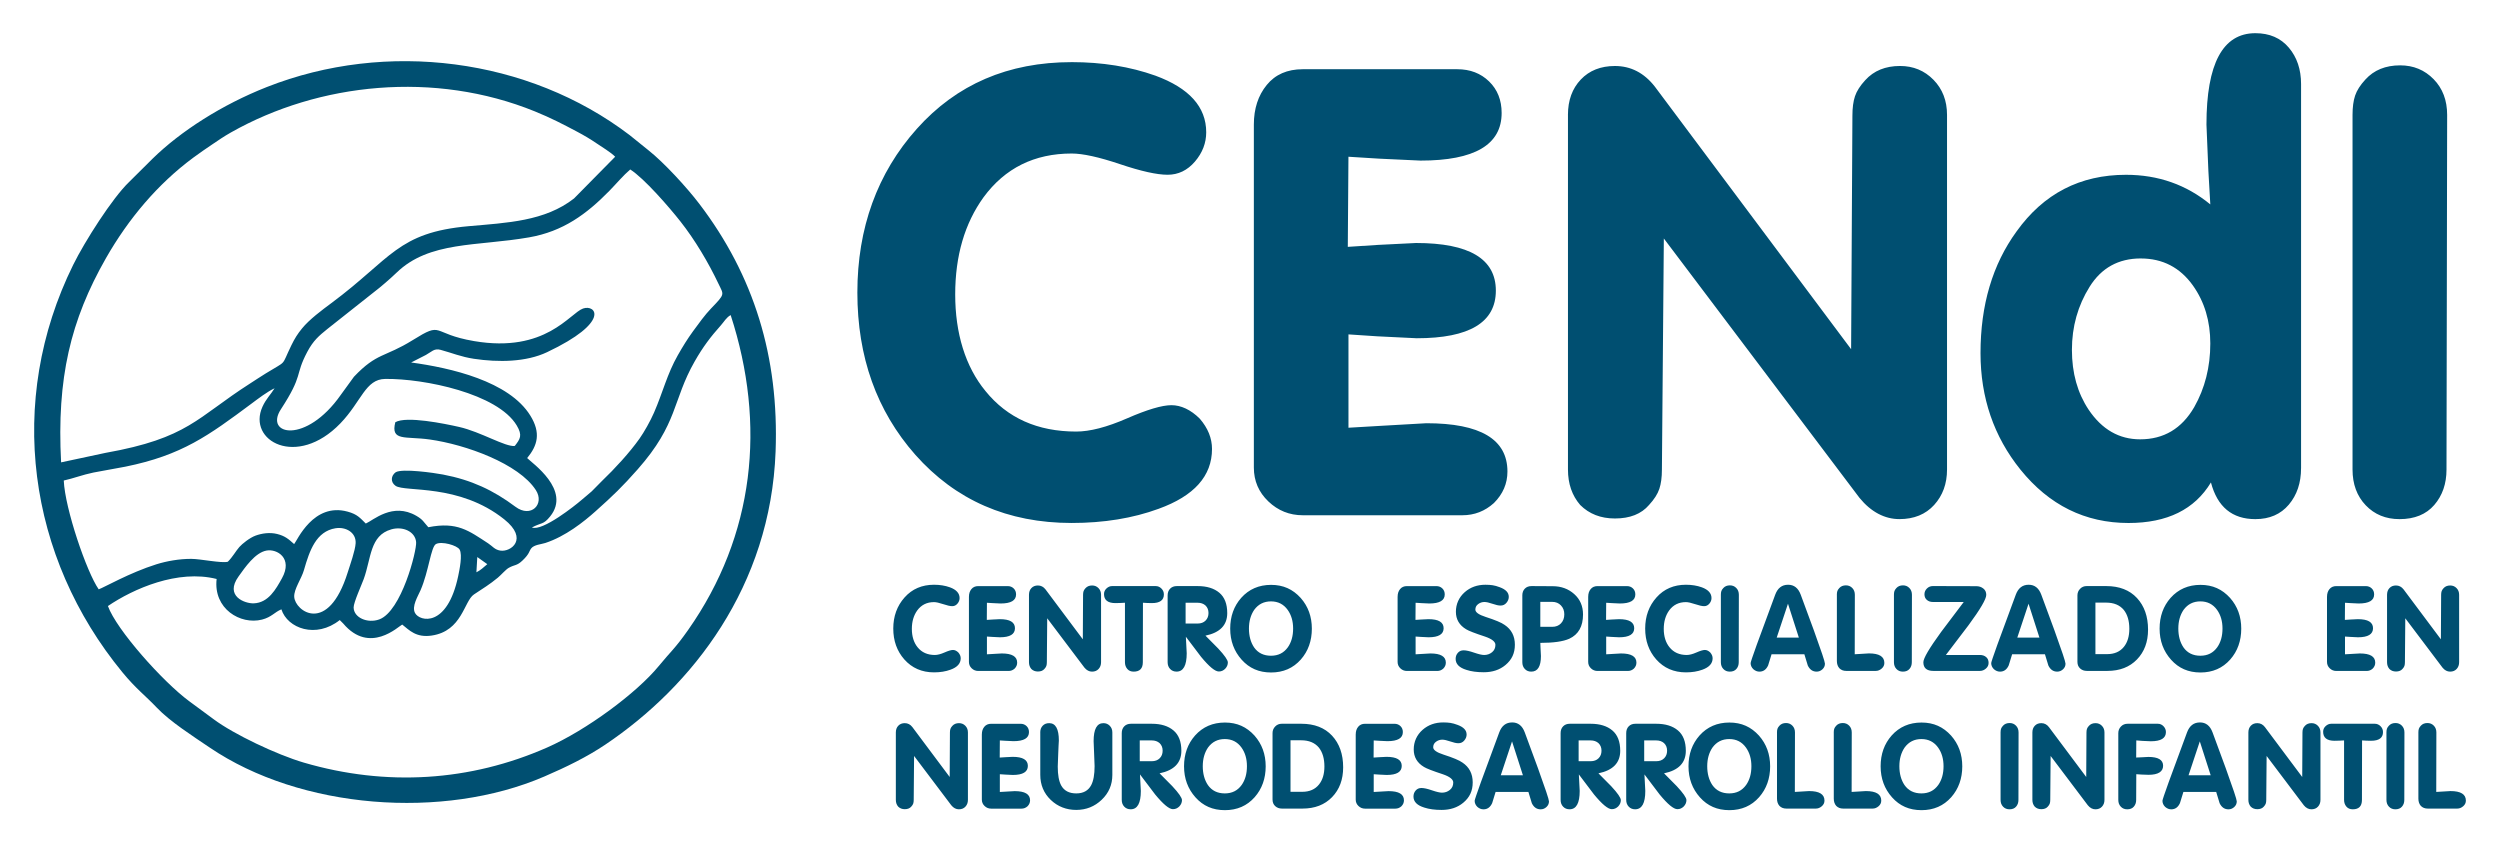
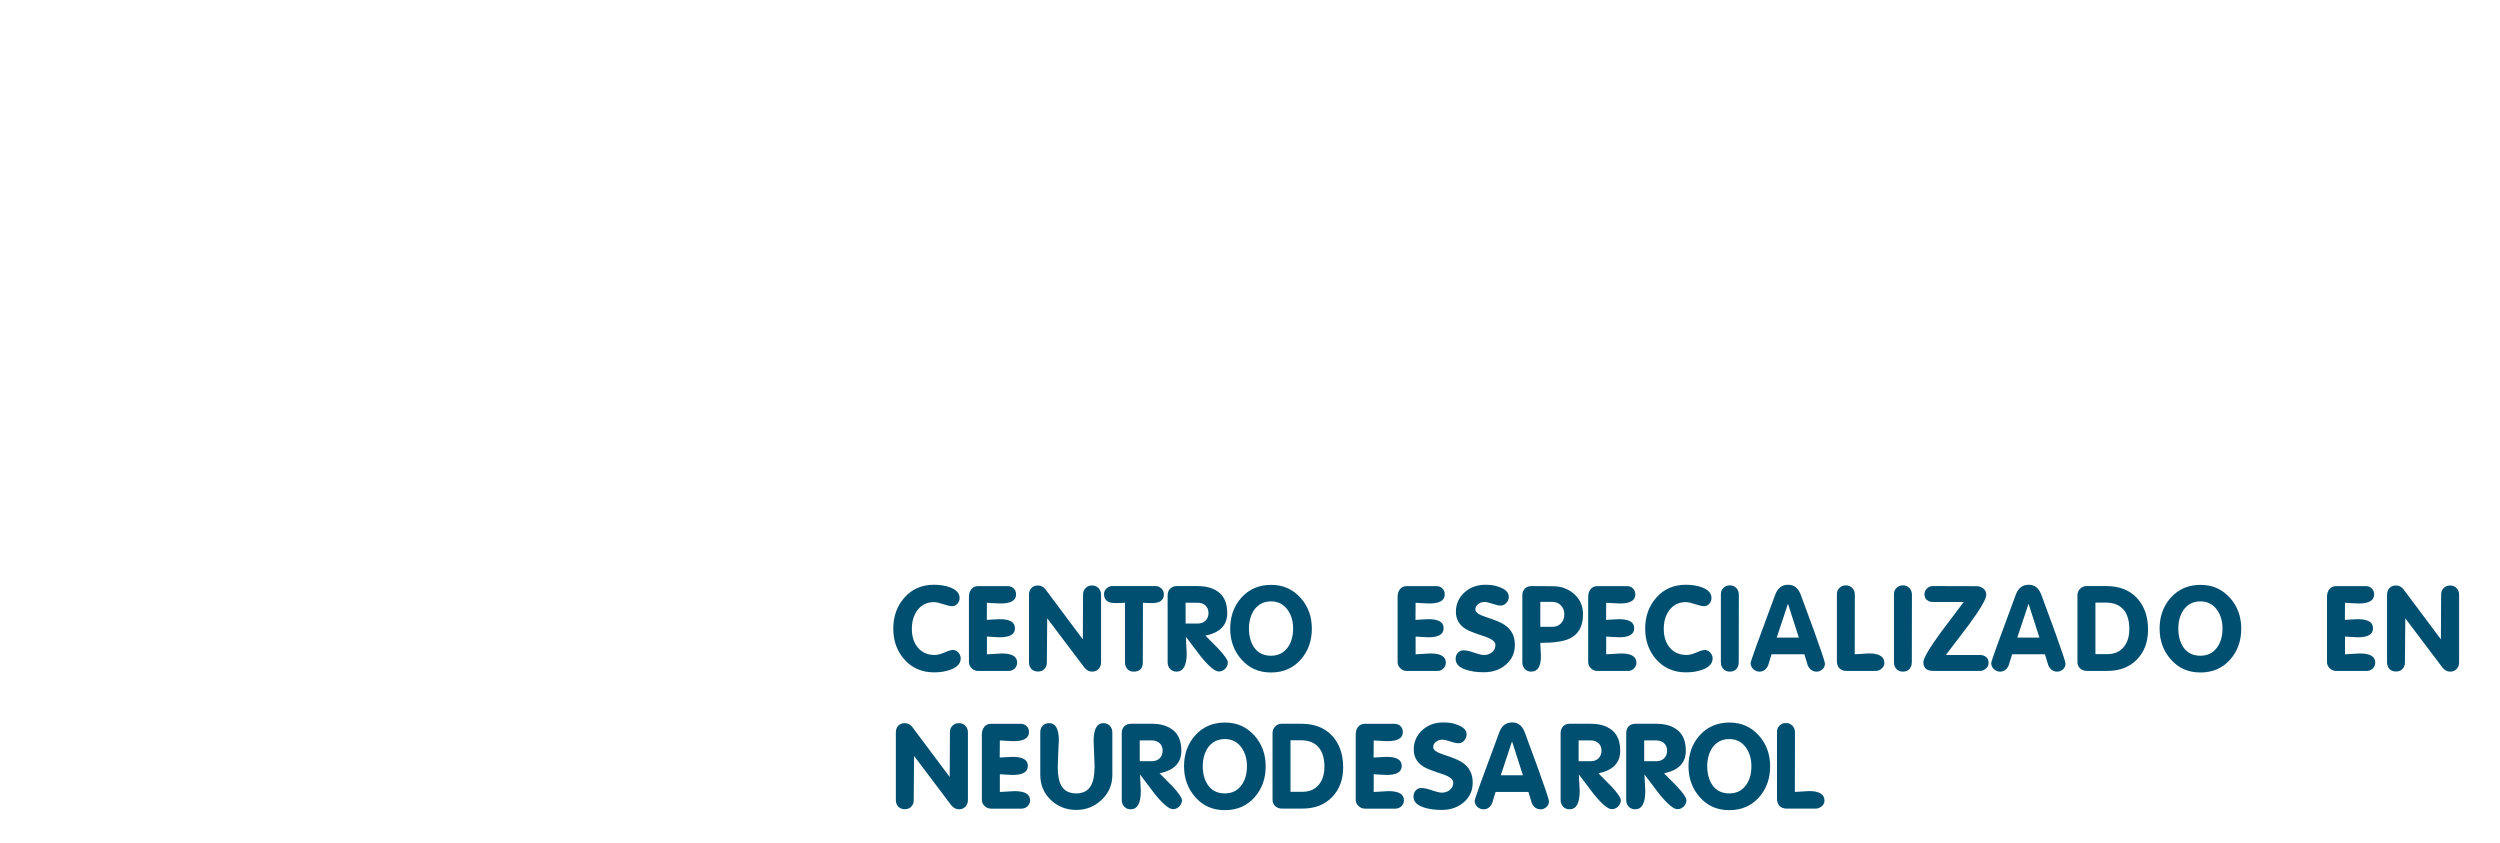
<svg xmlns="http://www.w3.org/2000/svg" id="Layer_1" version="1.1" viewBox="0 0 1233.7 416.17">
  <defs>
    <style>
      .st0, .st1 {
        fill: #004f71;
      }

      .st1 {
        fill-rule: evenodd;
      }
    </style>
  </defs>
-   <path class="st1" d="M382.74,222.8c1.73-46.61-10.65-86.79-37.64-122.21-6.21-8.16-17.53-20.46-25.13-26.46l-9.28-7.48c-50.07-38.1-120.05-46.95-179.05-23.69-22.13,8.72-42.5,21.81-56.29,35.29l-11.66,11.58c-8.25,7.89-21.92,29.39-27.57,40.86C2.89,198.05,13.68,274.96,60.47,331.84c6.6,8.03,11.35,11.5,16.87,17.33,6.55,6.92,18.06,14.25,26.09,19.7,44.88,30.49,115.27,35.84,165.17,14.33,10.87-4.68,20.99-9.63,30.02-15.69,43.09-28.93,81.65-78.21,84.12-144.71M30.15,228.16c-2.19-41.52,4.66-70.11,22.12-100.73,11.11-19.48,25.61-36.69,43.14-49.65,3.17-2.35,6.16-4.38,9.06-6.34,3.23-2.18,5.91-4.05,9.46-6.06,43.62-24.68,100.62-30.47,149.98-10.42,7.97,3.24,13.85,6.3,20.86,10.02,3.44,1.82,6.6,3.69,9.69,5.8,2.3,1.57,7.18,4.52,9.11,6.57l-20.3,20.59c-14.41,11.27-33.05,12-51.92,13.67-35.23,3.12-38.17,15.94-67.78,37.93-4.63,3.44-10.91,8.09-14.53,12.55-2.2,2.71-3.56,4.83-5.26,8.32-5.29,10.86-1.72,7.12-12.57,13.83-2.88,1.78-5.04,3.24-7.83,5.03-26.38,16.87-30.39,26.93-71.38,34.23l-21.85,4.67ZM210.19,175.15c2.81-1.54,4.05-3.37,7.23-2.51,5.63,1.53,10.12,3.46,16.41,4.41,12.18,1.84,25.81,1.63,36.1-3.24,31.64-14.99,24.07-23.72,17.82-21.57-6.5,2.23-18.41,22.13-53.8,16.08-21.65-3.7-14.9-10.05-30.28-.48-13.89,8.63-17.6,6.06-29,18.08l-6.51,8.96c-17.21,24.52-37.82,19.81-29.56,7.12,11.32-17.39,6.72-16.45,13.02-28.33,3-5.65,5.84-8.01,9.92-11.31l23.01-18.21c3.16-2.37,8.26-6.8,11.1-9.55,16.22-15.73,39.72-12.97,65.47-17.47,16.74-2.93,28.31-11.43,39.61-22.97,3.23-3.3,6.96-7.72,10.28-10.53,6.88,4.36,19.16,18.53,24.79,25.68,7.17,9.11,13.76,20.2,18.79,30.79,2.61,5.5,3.38,4.79-3.77,12.21-2.85,2.95-6.07,7.38-8.82,11.16-2.82,3.88-5.04,7.5-7.52,11.85-5.29,9.29-7.35,18.25-11.73,28.3-1.82,4.18-4.87,9.59-7.16,12.83-4.92,6.95-12.28,14.93-18.48,20.85l-5.12,5.18c-1.75,1.55-3.18,2.67-5.24,4.44-2.74,2.36-19,15.43-24.27,13.39,4.88-2.59,5.58-1.22,9.02-5.48,10.52-13.02-9.09-26.4-11.35-28.78,5.17-6.28,6.83-12.41,1.59-20.91-10.52-17.08-39.44-23.62-58.85-26.26l7.29-3.72ZM135.5,191.61c-1.76,2.89-4.23,5.25-5.97,9.09-7.65,16.87,16.96,30.52,38.45,8.21,10.47-10.87,12.29-21.81,22.14-21.92,19.2-.23,55.45,7.22,64.87,22.95,2.98,4.97,1.67,6.71-.96,10.13-4.69.53-16.77-6.96-27.44-9.38-7.2-1.63-26.07-5.51-31.51-2.33-2.43,9.54,4.9,6.82,16.98,8.52,17.82,2.51,43.98,11.95,52.38,24.99,4.45,6.91-2.4,13.96-10.1,8.19-10.88-8.14-21.66-13.21-35.74-15.89-4.44-.85-20.02-3.07-23.32-1.14-2.38,1.7-2.68,4.91-.07,6.71,4.66,3.23,31.34-1.28,53.64,16.55,12.18,9.74,3.2,16.22-1.93,15.42-2.83-.44-3.8-2.13-6.05-3.6-9.51-6.17-15.17-10.78-29.5-7.94-2.45-2.72-2.6-3.7-5.9-5.62-11.71-6.81-21.26,2.21-24.96,3.81-2.86-2.83-4.19-4.57-8.95-5.88-16.93-4.67-24.92,14.31-26.41,16.01-2.8-2.52-4.54-4.03-8.41-4.99-3.62-.89-7.5-.33-10.64.82-2.88,1.06-6.58,4.02-7.99,5.62-1.76,2.01-3.29,4.9-5.68,7.27-3.09.83-13.4-1.41-18.06-1.42-5.86-.01-12.01,1.06-17.22,2.69-13.06,4.09-26.03,11.54-28.44,12.34-5.92-8.45-16.64-39.8-17.24-53.69,4.87-1.08,9.24-2.83,14.66-3.94,5-1.02,10.58-1.85,15.71-2.89,28.02-5.69,41.05-15.33,62.35-31.17,3.23-2.4,7.6-5.78,11.33-7.54ZM198.5,308.22c3.49,2.78,6.84,6.54,14.49,5.42,15.11-2.2,15.96-17.02,20.9-20.3,4.56-3.03,7.73-4.92,11.76-8.25,1.67-1.38,3.93-4.05,5.42-4.88,3-1.68,3.89-.88,6.74-3.58,3.54-3.35,3.21-4.54,4.33-6.01,1.4-1.82,5.01-2.03,6.96-2.67,9.91-3.25,18.86-10.34,24.86-15.71,8.53-7.62,13.13-12.03,20.72-20.63,20.03-22.69,17.08-33.87,28.11-53.22,4.12-7.23,7.89-12.19,13-17.91,1.51-1.68,2.67-3.87,4.78-4.99,17.58,54.02,11.84,108.68-21.05,155.47-6.46,9.18-8.44,10.41-14.47,17.76-10.81,13.18-35.6,31.61-55.13,40.2-37.91,16.67-79.25,19.33-119.97,7.42-13.42-3.93-34.62-14.04-44.41-21.33l-12.21-9c-13.06-9.65-35.96-35.39-40.07-46.94,12.58-8.53,34.45-18.19,53.64-13.35-1.69,14.73,11.75,22.73,22.36,20.05,4.72-1.19,6.3-3.74,9.6-5.07,2.99,9.41,17.1,14.59,28.8,5.29l1.7,1.7c13.08,15.49,27.33,1.35,29.16.5ZM193.04,261.24c5.9-1.69,11.87,1.14,12.31,6.27.37,4.21-7.24,34.21-18.23,38.17-5.75,2.07-12.58-.87-12.61-5.93-.02-2.45,3.98-11.24,4.99-14.02,3.71-10.22,2.98-21.46,13.55-24.48ZM165.56,260.69c5.04-.83,10.2,2.04,9.94,7.35-.18,3.56-2.74,10.69-3.9,14.39-9.72,31.12-26.04,19.15-26.41,12.09-.2-3.81,3.58-8.91,4.81-13.22,2.78-9.72,6.03-19.05,15.56-20.62ZM215.12,268.49c2.78-1.55,10.5.62,11.69,2.72,1.48,2.62-.06,10.01-.7,13.06-5.37,25.57-19.03,22.53-21.31,18.22-1.73-3.27,1.42-8.21,2.72-11.2,4.08-9.37,5.11-21.41,7.6-22.8ZM235.53,274.89l4.94,3.52c-1.96,1.65-3.19,2.91-5.37,4.01l.43-7.53ZM131.53,271.69c5.12-.95,13.13,3.72,7.62,13.66-2.98,5.38-6.69,12.14-13.95,12.39-4.32.15-14.49-3.53-7.47-13.28,3.15-4.37,8.07-11.71,13.8-12.77Z" />
-   <path class="st0" d="M1160.93,56.71c0-3.81.42-6.99,1.27-9.53.85-2.54,2.54-5.19,5.08-7.94,4.23-4.66,9.95-6.99,17.15-6.99,6.56,0,12.07,2.28,16.52,6.83,4.45,4.55,6.67,10.43,6.67,17.63l-.32,175.01c0,6.99-2.01,12.81-6.03,17.47-4.02,4.66-9.74,6.99-17.15,6.99-6.78,0-12.33-2.28-16.68-6.83-4.34-4.55-6.51-10.43-6.51-17.63V56.71ZM1056.43,127.54c-11.01,0-19.43,4.66-25.25,13.98-5.82,9.32-8.73,19.69-8.73,31.13s2.75,21.28,8.26,29.54c6.56,9.74,15.03,14.61,25.41,14.61,11.65,0,20.54-5.29,26.68-15.88,5.29-9.32,7.94-19.8,7.94-31.44,0-11.01-2.86-20.54-8.58-28.59-6.35-8.89-14.93-13.34-25.73-13.34ZM1135.52,231.08c0,7.2-2.01,13.18-6.03,17.95-4.02,4.76-9.53,7.15-16.52,7.15-11.43,0-18.74-6.03-21.92-18.1-8.05,13.34-21.6,20.01-40.66,20.01-21.39,0-39.17-8.79-53.36-26.36-13.13-16.3-19.69-35.47-19.69-57.49,0-23.72,5.93-43.73,17.79-60.03,13.34-18.63,31.34-27.95,54-27.95,15.88,0,29.75,4.87,41.61,14.61l-.95-16.52-.95-22.87c0-30.07,8.05-45.1,24.14-45.1,6.99,0,12.49,2.38,16.52,7.15,4.02,4.76,6.03,10.75,6.03,17.95v189.62ZM773.75,56.71c0-7.2,2.12-13.02,6.35-17.47,4.23-4.45,9.85-6.67,16.83-6.67,7.83,0,14.4,3.39,19.69,10.16l96.87,129.59.64-115.3c0-3.81.42-6.99,1.27-9.53.85-2.54,2.54-5.19,5.08-7.94,4.23-4.66,9.95-6.99,17.15-6.99,6.56,0,12.07,2.28,16.52,6.83,4.45,4.55,6.67,10.32,6.67,17.31v175.01c0,6.99-2.12,12.81-6.35,17.47-4.23,4.66-9.95,6.99-17.15,6.99s-13.98-3.49-19.69-10.48l-96.56-128-.95,114.03c0,3.81-.42,6.99-1.27,9.53-.85,2.54-2.54,5.19-5.08,7.94-3.81,4.45-9.42,6.67-16.83,6.67-6.99,0-12.7-2.22-17.15-6.67-4.02-4.66-6.03-10.48-6.03-17.47V56.71ZM618.75,61.47c0-7.83,2.12-14.35,6.35-19.53,4.23-5.19,10.16-7.78,17.79-7.78h76.23c6.35,0,11.59,2.01,15.72,6.03,4.13,4.02,6.19,9.21,6.19,15.56,0,15.67-13.34,23.5-40.02,23.5l-20.33-.95-15.25-.95-.32,44.47,14.61-.95,19.06-.95c26.26,0,39.39,7.83,39.39,23.5s-13.02,23.5-39.07,23.5l-19.37-.95-14.29-.95v46.06l16.2-.95,22.23-1.27c26.68,0,40.02,7.94,40.02,23.82,0,5.93-2.22,11.12-6.67,15.56-4.45,4.02-9.63,6.03-15.56,6.03h-78.77c-6.56,0-12.23-2.28-16.99-6.83-4.76-4.55-7.15-10.11-7.15-16.68V61.47ZM528.86,30.66c15.03,0,28.8,2.22,41.29,6.67,16.73,6.14,25.09,15.46,25.09,27.95,0,5.29-1.85,10.11-5.56,14.45-3.71,4.34-8.21,6.51-13.5,6.51s-13.13-1.75-23.5-5.24c-10.38-3.49-18.32-5.24-23.82-5.24-18.42,0-32.93,7.2-43.51,21.6-9.32,12.92-13.98,28.9-13.98,47.96s4.98,35.57,14.93,47.64c10.8,13.34,25.73,20.01,44.78,20.01,6.78,0,15.14-2.17,25.09-6.51,9.95-4.34,17.26-6.51,21.92-6.51s9.53,2.22,13.98,6.67c4.02,4.66,6.03,9.63,6.03,14.93,0,13.34-8.79,23.19-26.36,29.54-12.7,4.66-27,6.99-42.88,6.99-31.55,0-57.28-11.22-77.18-33.67-19.06-21.6-28.59-48.28-28.59-80.04s9.79-58.92,29.38-80.83c19.59-21.92,45.05-32.87,76.39-32.87Z" />
  <path class="st0" d="M876.9,361.45c0-.72.08-1.33.24-1.81.16-.48.48-.99.97-1.51.81-.89,1.89-1.33,3.26-1.33,1.25,0,2.29.43,3.14,1.3.85.87,1.27,1.98,1.27,3.35l-.06,29.35,3.02-.18,3.99-.24c5.07,0,7.61,1.57,7.61,4.71,0,1.09-.44,2.01-1.33,2.78-.89.76-1.85,1.15-2.9,1.15h-14.61c-1.37,0-2.5-.44-3.38-1.33-.81-.93-1.21-2.11-1.21-3.56v-32.67ZM833.24,378.18c0-6.04,1.81-11.11,5.44-15.22,3.82-4.27,8.74-6.4,14.74-6.4s10.71,2.15,14.61,6.46c3.66,4.15,5.5,9.2,5.5,15.16s-1.81,11.11-5.44,15.22c-3.78,4.27-8.68,6.4-14.68,6.4s-10.76-2.1-14.52-6.31c-3.76-4.21-5.65-9.31-5.65-15.31ZM864.28,378.12c0-3.62-.89-6.68-2.66-9.18-2.01-2.82-4.77-4.23-8.27-4.23s-6.22,1.39-8.27,4.17c-1.73,2.54-2.6,5.62-2.6,9.24s.85,6.8,2.54,9.3c1.93,2.74,4.71,4.11,8.33,4.11s6.32-1.39,8.33-4.17c1.73-2.46,2.6-5.54,2.6-9.24ZM811.38,375.64h5.98c1.61,0,2.9-.48,3.87-1.45.97-.97,1.45-2.21,1.45-3.74s-.5-2.78-1.51-3.74c-1.01-.89-2.29-1.33-3.87-1.33h-5.92v10.27ZM802.5,361.81c0-1.41.41-2.54,1.24-3.38.83-.85,1.92-1.27,3.29-1.27h10.27c4.55,0,8.12,1.1,10.72,3.29,2.6,2.19,3.9,5.55,3.9,10.06,0,5.92-3.58,9.62-10.75,11.11l6.28,6.34c3.18,3.42,4.77,5.72,4.77,6.88s-.44,2.21-1.33,3.14c-.4.4-.87.72-1.39.97-.52.24-1.11.36-1.75.36-1.85,0-4.77-2.42-8.76-7.25l-7.49-9.9.18,3.5.24,4.65c0,6.04-1.67,9.06-5.01,9.06-1.29,0-2.35-.43-3.17-1.3-.83-.87-1.24-1.98-1.24-3.35v-32.91ZM779.01,375.64h5.98c1.61,0,2.9-.48,3.87-1.45.97-.97,1.45-2.21,1.45-3.74s-.5-2.78-1.51-3.74c-1.01-.89-2.29-1.33-3.86-1.33h-5.92v10.27ZM770.13,361.81c0-1.41.41-2.54,1.24-3.38.83-.85,1.92-1.27,3.29-1.27h10.27c4.55,0,8.12,1.1,10.72,3.29,2.6,2.19,3.9,5.55,3.9,10.06,0,5.92-3.58,9.62-10.75,11.11l6.28,6.34c3.18,3.42,4.77,5.72,4.77,6.88s-.44,2.21-1.33,3.14c-.4.4-.87.72-1.39.97-.52.24-1.11.36-1.75.36-1.85,0-4.77-2.42-8.76-7.25l-7.49-9.9.18,3.5.24,4.65c0,6.04-1.67,9.06-5.01,9.06-1.29,0-2.35-.43-3.17-1.3-.83-.87-1.24-1.98-1.24-3.35v-32.91ZM740.6,382.59h10.93l-5.37-16.73-5.56,16.73ZM746.21,356.5c2.94,0,5.01,1.63,6.22,4.89l6.52,17.7c3.62,10.03,5.44,15.48,5.44,16.37,0,1.09-.41,2.01-1.24,2.78-.83.77-1.78,1.15-2.87,1.15-1.93,0-3.38-1.01-4.35-3.02l-1.69-5.56h-16.19l-1.69,5.5c-.93,2.05-2.36,3.08-4.29,3.08-1.09,0-2.09-.4-3.02-1.21-.89-.89-1.33-1.89-1.33-3.02,0-.81,4.05-12.06,12.14-33.76,1.21-3.26,3.32-4.89,6.34-4.89ZM723.75,362.42c0,1.09-.38,2.08-1.15,2.99-.76.91-1.73,1.36-2.9,1.36-1.01,0-2.35-.29-4.02-.88-1.67-.58-2.99-.88-3.96-.88-1.13,0-2.15.34-3.08,1.03-.93.68-1.39,1.59-1.39,2.72,0,1.33,1.69,2.54,5.07,3.62,4.75,1.53,7.87,2.84,9.36,3.93,3.38,2.25,5.07,5.52,5.07,9.78s-1.55,7.45-4.65,10.03c-2.86,2.38-6.42,3.56-10.69,3.56-3.34,0-6.18-.38-8.52-1.15-3.58-1.09-5.37-2.9-5.37-5.44,0-1.17.36-2.16,1.09-2.99.72-.83,1.67-1.24,2.84-1.24,1.25,0,2.98.38,5.19,1.15,2.21.76,3.87,1.15,4.95,1.15,1.49,0,2.79-.45,3.9-1.36,1.11-.91,1.66-2.12,1.66-3.65s-1.69-2.88-5.07-4.05c-5.03-1.65-8.15-2.86-9.36-3.62-3.38-2.01-5.07-4.89-5.07-8.64s1.47-7.15,4.41-9.72c2.78-2.42,6.16-3.62,10.15-3.62,1.37,0,2.57.08,3.59.24,1.03.16,2.18.48,3.47.97,2.98,1.09,4.47,2.66,4.47,4.71ZM669.03,362.36c0-1.49.4-2.73,1.21-3.71.81-.99,1.93-1.48,3.38-1.48h14.49c1.21,0,2.2.38,2.99,1.15.79.76,1.18,1.75,1.18,2.96,0,2.98-2.54,4.47-7.61,4.47l-3.87-.18-2.9-.18-.06,8.45,2.78-.18,3.62-.18c4.99,0,7.49,1.49,7.49,4.47s-2.48,4.47-7.43,4.47l-3.68-.18-2.72-.18v8.76l3.08-.18,4.23-.24c5.07,0,7.61,1.51,7.61,4.53,0,1.13-.42,2.11-1.27,2.96-.85.76-1.83,1.15-2.96,1.15h-14.98c-1.25,0-2.32-.43-3.23-1.3-.91-.87-1.36-1.92-1.36-3.17v-32.19ZM636.84,390.74h5.8c3.58,0,6.34-1.21,8.27-3.62,1.77-2.21,2.66-5.17,2.66-8.88,0-3.91-.91-7.01-2.72-9.3-2.01-2.42-4.93-3.62-8.76-3.62h-5.25v25.43ZM627.97,361.75c0-1.25.43-2.33,1.3-3.23.87-.91,1.94-1.36,3.23-1.36h9.66c6.48,0,11.54,1.96,15.19,5.89,3.64,3.93,5.47,9.13,5.47,15.61,0,6.04-1.82,10.94-5.47,14.71-3.64,3.76-8.51,5.65-14.58,5.65h-10.15c-1.33,0-2.44-.4-3.32-1.21-.89-.81-1.33-1.89-1.33-3.26v-32.79ZM584.3,378.18c0-6.04,1.81-11.11,5.44-15.22,3.82-4.27,8.74-6.4,14.74-6.4s10.71,2.15,14.61,6.46c3.66,4.15,5.5,9.2,5.5,15.16s-1.81,11.11-5.44,15.22c-3.78,4.27-8.68,6.4-14.68,6.4s-10.76-2.1-14.52-6.31c-3.76-4.21-5.65-9.31-5.65-15.31ZM615.34,378.12c0-3.62-.89-6.68-2.66-9.18-2.01-2.82-4.77-4.23-8.27-4.23s-6.22,1.39-8.27,4.17c-1.73,2.54-2.6,5.62-2.6,9.24s.85,6.8,2.54,9.3c1.93,2.74,4.71,4.11,8.33,4.11s6.32-1.39,8.33-4.17c1.73-2.46,2.6-5.54,2.6-9.24ZM562.44,375.64h5.98c1.61,0,2.9-.48,3.87-1.45.97-.97,1.45-2.21,1.45-3.74s-.5-2.78-1.51-3.74c-1.01-.89-2.29-1.33-3.87-1.33h-5.92v10.27ZM553.56,361.81c0-1.41.41-2.54,1.24-3.38.83-.85,1.92-1.27,3.29-1.27h10.27c4.55,0,8.12,1.1,10.72,3.29,2.6,2.19,3.9,5.55,3.9,10.06,0,5.92-3.58,9.62-10.75,11.11l6.28,6.34c3.18,3.42,4.77,5.72,4.77,6.88s-.44,2.21-1.33,3.14c-.4.4-.87.72-1.39.97-.52.24-1.11.36-1.75.36-1.85,0-4.77-2.42-8.76-7.25l-7.49-9.9.18,3.5.24,4.65c0,6.04-1.67,9.06-5.01,9.06-1.29,0-2.35-.43-3.17-1.3-.83-.87-1.24-1.98-1.24-3.35v-32.91ZM513.34,361.45c0-1.37.4-2.48,1.21-3.32.81-.85,1.87-1.27,3.2-1.27,3.18,0,4.77,2.86,4.77,8.58,0,.16-.05,1.07-.15,2.72-.1,1.65-.15,2.84-.15,3.56l-.24,6.58c0,4.11.56,7.21,1.69,9.3,1.45,2.62,3.93,3.93,7.43,3.93s5.92-1.35,7.37-4.05c1.13-2.13,1.69-5.27,1.69-9.42l-.24-6.28-.24-6.04c0-5.92,1.61-8.88,4.83-8.88,1.25,0,2.29.43,3.14,1.3.85.87,1.27,1.96,1.27,3.29v20.96c0,4.83-1.75,8.92-5.25,12.26-3.5,3.34-7.69,5.01-12.56,5.01s-9.15-1.65-12.59-4.95c-3.44-3.3-5.16-7.43-5.16-12.38v-20.9ZM484.53,362.36c0-1.49.4-2.73,1.21-3.71.81-.99,1.93-1.48,3.38-1.48h14.49c1.21,0,2.2.38,2.99,1.15.79.76,1.18,1.75,1.18,2.96,0,2.98-2.54,4.47-7.61,4.47l-3.87-.18-2.9-.18-.06,8.45,2.78-.18,3.62-.18c4.99,0,7.49,1.49,7.49,4.47s-2.48,4.47-7.43,4.47l-3.68-.18-2.72-.18v8.76l3.08-.18,4.23-.24c5.07,0,7.61,1.51,7.61,4.53,0,1.13-.42,2.11-1.27,2.96-.85.76-1.83,1.15-2.96,1.15h-14.98c-1.25,0-2.33-.43-3.23-1.3-.91-.87-1.36-1.92-1.36-3.17v-32.19ZM442.08,361.45c0-1.37.4-2.48,1.21-3.32.81-.85,1.87-1.27,3.2-1.27,1.49,0,2.74.64,3.74,1.93l18.42,24.64.12-21.92c0-.72.08-1.33.24-1.81.16-.48.48-.99.97-1.51.81-.89,1.89-1.33,3.26-1.33,1.25,0,2.29.43,3.14,1.3.85.87,1.27,1.96,1.27,3.29v33.28c0,1.33-.4,2.44-1.21,3.32-.81.89-1.89,1.33-3.26,1.33s-2.66-.66-3.74-1.99l-18.36-24.34-.18,21.68c0,.72-.08,1.33-.24,1.81-.16.48-.48.99-.97,1.51-.72.85-1.79,1.27-3.2,1.27-1.33,0-2.42-.42-3.26-1.27-.77-.89-1.15-1.99-1.15-3.32v-33.28ZM1177.96,293.51c0-1.37.4-2.48,1.21-3.32.81-.85,1.87-1.27,3.2-1.27,1.49,0,2.74.64,3.74,1.93l18.42,24.64.12-21.92c0-.72.08-1.33.24-1.81.16-.48.48-.99.97-1.51.81-.89,1.89-1.33,3.26-1.33,1.25,0,2.29.43,3.14,1.3.85.87,1.27,1.96,1.27,3.29v33.28c0,1.33-.4,2.44-1.21,3.32-.81.89-1.89,1.33-3.26,1.33s-2.66-.66-3.74-1.99l-18.36-24.34-.18,21.68c0,.72-.08,1.33-.24,1.81-.16.48-.48.99-.97,1.51-.72.85-1.79,1.27-3.2,1.27-1.33,0-2.42-.42-3.26-1.27-.76-.89-1.15-1.99-1.15-3.32v-33.28ZM1148.34,294.42c0-1.49.4-2.73,1.21-3.71.81-.99,1.93-1.48,3.38-1.48h14.49c1.21,0,2.2.38,2.99,1.15.79.76,1.18,1.75,1.18,2.96,0,2.98-2.54,4.47-7.61,4.47l-3.87-.18-2.9-.18-.06,8.45,2.78-.18,3.62-.18c4.99,0,7.49,1.49,7.49,4.47s-2.48,4.47-7.43,4.47l-3.68-.18-2.72-.18v8.76l3.08-.18,4.23-.24c5.07,0,7.61,1.51,7.61,4.53,0,1.13-.42,2.11-1.27,2.96-.85.76-1.83,1.15-2.96,1.15h-14.98c-1.25,0-2.33-.43-3.23-1.3-.91-.87-1.36-1.92-1.36-3.17v-32.19ZM1065.72,310.24c0-6.04,1.81-11.11,5.44-15.22,3.82-4.27,8.74-6.4,14.74-6.4s10.71,2.15,14.61,6.46c3.66,4.15,5.5,9.2,5.5,15.16s-1.81,11.11-5.44,15.22c-3.78,4.27-8.68,6.4-14.68,6.4s-10.76-2.1-14.52-6.31c-3.76-4.21-5.65-9.31-5.65-15.31ZM1096.76,310.18c0-3.62-.89-6.68-2.66-9.18-2.01-2.82-4.77-4.23-8.27-4.23s-6.22,1.39-8.27,4.17c-1.73,2.54-2.6,5.62-2.6,9.24s.85,6.8,2.54,9.3c1.93,2.74,4.71,4.11,8.33,4.11s6.32-1.39,8.33-4.17c1.73-2.46,2.6-5.54,2.6-9.24ZM1034.05,322.8h5.8c3.58,0,6.34-1.21,8.27-3.62,1.77-2.21,2.66-5.17,2.66-8.88,0-3.91-.91-7.01-2.72-9.3-2.01-2.42-4.93-3.62-8.76-3.62h-5.25v25.43ZM1025.17,293.81c0-1.25.43-2.33,1.3-3.23.87-.91,1.94-1.36,3.23-1.36h9.66c6.48,0,11.54,1.96,15.19,5.89,3.64,3.93,5.47,9.13,5.47,15.61,0,6.04-1.82,10.94-5.47,14.71-3.64,3.76-8.51,5.65-14.58,5.65h-10.15c-1.33,0-2.44-.4-3.32-1.21-.89-.81-1.33-1.89-1.33-3.26v-32.79ZM995.49,314.65h10.93l-5.37-16.73-5.56,16.73ZM1001.11,288.56c2.94,0,5.01,1.63,6.22,4.89l6.52,17.69c3.62,10.03,5.44,15.48,5.44,16.37,0,1.09-.41,2.01-1.24,2.78-.83.76-1.78,1.15-2.87,1.15-1.93,0-3.38-1.01-4.35-3.02l-1.69-5.56h-16.19l-1.69,5.5c-.93,2.05-2.36,3.08-4.29,3.08-1.09,0-2.09-.4-3.02-1.21-.89-.89-1.33-1.89-1.33-3.02,0-.81,4.05-12.06,12.14-33.76,1.21-3.26,3.32-4.89,6.34-4.89ZM981.33,327.15c0,1.09-.44,2.01-1.33,2.78s-1.85,1.15-2.9,1.15h-23.01c-3.3,0-4.95-1.43-4.95-4.29,0-1.93,2.92-6.9,8.76-14.92l11.17-14.8h-15.22c-1.21,0-2.2-.34-2.99-1.03-.79-.68-1.18-1.61-1.18-2.78,0-1.09.4-2.03,1.21-2.84s1.79-1.21,2.96-1.21l21.38.06c1.37,0,2.54.38,3.5,1.15.97.76,1.45,1.81,1.45,3.14,0,2.05-2.92,7.05-8.76,14.98l-11.17,14.68h16.85c1.21,0,2.21.34,3.02,1.03.81.68,1.21,1.65,1.21,2.9ZM934.62,293.51c0-.72.08-1.33.24-1.81.16-.48.48-.99.97-1.51.81-.89,1.89-1.33,3.26-1.33,1.25,0,2.29.43,3.14,1.3.85.87,1.27,1.98,1.27,3.35l-.06,33.28c0,1.33-.38,2.44-1.15,3.32-.76.89-1.85,1.33-3.26,1.33-1.29,0-2.35-.43-3.17-1.3-.83-.87-1.24-1.98-1.24-3.35v-33.28ZM906.45,293.51c0-.72.08-1.33.24-1.81.16-.48.48-.99.97-1.51.81-.89,1.89-1.33,3.26-1.33,1.25,0,2.29.43,3.14,1.3.85.87,1.27,1.98,1.27,3.35l-.06,29.35,3.02-.18,3.99-.24c5.07,0,7.61,1.57,7.61,4.71,0,1.09-.44,2.01-1.33,2.78s-1.85,1.15-2.9,1.15h-14.61c-1.37,0-2.5-.44-3.38-1.33-.81-.93-1.21-2.11-1.21-3.56v-32.67ZM876.77,314.65h10.93l-5.37-16.73-5.56,16.73ZM882.39,288.56c2.94,0,5.01,1.63,6.22,4.89l6.52,17.69c3.62,10.03,5.44,15.48,5.44,16.37,0,1.09-.41,2.01-1.24,2.78-.83.76-1.78,1.15-2.87,1.15-1.93,0-3.38-1.01-4.35-3.02l-1.69-5.56h-16.19l-1.69,5.5c-.93,2.05-2.36,3.08-4.29,3.08-1.09,0-2.09-.4-3.02-1.21-.89-.89-1.33-1.89-1.33-3.02,0-.81,4.05-12.06,12.14-33.76,1.21-3.26,3.32-4.89,6.34-4.89ZM849.21,293.51c0-.72.08-1.33.24-1.81.16-.48.48-.99.97-1.51.81-.89,1.89-1.33,3.26-1.33,1.25,0,2.29.43,3.14,1.3.85.87,1.27,1.98,1.27,3.35l-.06,33.28c0,1.33-.38,2.44-1.15,3.32-.76.89-1.85,1.33-3.26,1.33-1.29,0-2.35-.43-3.17-1.3-.83-.87-1.24-1.98-1.24-3.35v-33.28ZM831.97,288.56c2.86,0,5.48.42,7.85,1.27,3.18,1.17,4.77,2.94,4.77,5.31,0,1.01-.35,1.92-1.06,2.75-.7.83-1.56,1.24-2.57,1.24s-2.5-.33-4.47-1c-1.97-.66-3.48-1-4.53-1-3.5,0-6.26,1.37-8.27,4.11-1.77,2.46-2.66,5.5-2.66,9.12s.95,6.76,2.84,9.06c2.05,2.54,4.89,3.8,8.52,3.8,1.29,0,2.88-.41,4.77-1.24,1.89-.83,3.28-1.24,4.17-1.24s1.81.42,2.66,1.27c.76.89,1.15,1.83,1.15,2.84,0,2.54-1.67,4.41-5.01,5.62-2.42.89-5.13,1.33-8.15,1.33-6,0-10.89-2.13-14.68-6.4-3.62-4.11-5.44-9.18-5.44-15.22s1.86-11.2,5.59-15.37c3.72-4.17,8.57-6.25,14.52-6.25ZM783.75,294.42c0-1.49.4-2.73,1.21-3.71.81-.99,1.93-1.48,3.38-1.48h14.49c1.21,0,2.2.38,2.99,1.15.79.76,1.18,1.75,1.18,2.96,0,2.98-2.54,4.47-7.61,4.47l-3.87-.18-2.9-.18-.06,8.45,2.78-.18,3.62-.18c4.99,0,7.49,1.49,7.49,4.47s-2.48,4.47-7.43,4.47l-3.68-.18-2.72-.18v8.76l3.08-.18,4.23-.24c5.07,0,7.61,1.51,7.61,4.53,0,1.13-.42,2.11-1.27,2.96-.85.76-1.83,1.15-2.96,1.15h-14.98c-1.25,0-2.32-.43-3.23-1.3-.91-.87-1.36-1.92-1.36-3.17v-32.19ZM760.11,309.33h5.86c1.81,0,3.26-.57,4.35-1.72,1.09-1.15,1.63-2.63,1.63-4.44s-.55-3.24-1.66-4.41c-1.11-1.17-2.55-1.75-4.32-1.75h-5.86v12.32ZM751.23,293.87c0-1.41.41-2.54,1.24-3.38.83-.85,1.94-1.27,3.35-1.27l10.39.06c4.19,0,7.73,1.29,10.63,3.87,2.9,2.58,4.35,5.94,4.35,10.09,0,5.88-2.25,9.86-6.76,11.96-3.06,1.37-7.83,2.05-14.31,2.05l.12,2.9.18,3.62c0,5.11-1.59,7.67-4.77,7.67-1.29,0-2.35-.43-3.17-1.3-.83-.87-1.24-1.98-1.24-3.35v-32.91ZM744.56,294.48c0,1.09-.38,2.08-1.15,2.99-.76.91-1.73,1.36-2.9,1.36-1.01,0-2.35-.29-4.02-.88-1.67-.58-2.99-.88-3.96-.88-1.13,0-2.15.34-3.08,1.03-.93.68-1.39,1.59-1.39,2.72,0,1.33,1.69,2.54,5.07,3.62,4.75,1.53,7.87,2.84,9.36,3.93,3.38,2.25,5.07,5.52,5.07,9.78s-1.55,7.45-4.65,10.03c-2.86,2.38-6.42,3.56-10.69,3.56-3.34,0-6.18-.38-8.52-1.15-3.58-1.09-5.37-2.9-5.37-5.44,0-1.17.36-2.16,1.09-2.99.72-.83,1.67-1.24,2.84-1.24,1.25,0,2.98.38,5.19,1.15,2.21.76,3.87,1.15,4.95,1.15,1.49,0,2.79-.45,3.9-1.36,1.11-.91,1.66-2.12,1.66-3.65s-1.69-2.88-5.07-4.05c-5.03-1.65-8.15-2.86-9.36-3.62-3.38-2.01-5.07-4.89-5.07-8.64s1.47-7.15,4.41-9.72c2.78-2.42,6.16-3.62,10.15-3.62,1.37,0,2.57.08,3.59.24,1.03.16,2.18.48,3.47.97,2.98,1.09,4.47,2.66,4.47,4.71ZM689.7,294.42c0-1.49.4-2.73,1.21-3.71.81-.99,1.93-1.48,3.38-1.48h14.49c1.21,0,2.2.38,2.99,1.15.79.76,1.18,1.75,1.18,2.96,0,2.98-2.54,4.47-7.61,4.47l-3.87-.18-2.9-.18-.06,8.45,2.78-.18,3.62-.18c4.99,0,7.49,1.49,7.49,4.47s-2.48,4.47-7.43,4.47l-3.68-.18-2.72-.18v8.76l3.08-.18,4.23-.24c5.07,0,7.61,1.51,7.61,4.53,0,1.13-.42,2.11-1.27,2.96-.85.76-1.83,1.15-2.96,1.15h-14.98c-1.25,0-2.32-.43-3.23-1.3-.91-.87-1.36-1.92-1.36-3.17v-32.19ZM607.08,310.24c0-6.04,1.81-11.11,5.44-15.22,3.82-4.27,8.74-6.4,14.74-6.4s10.71,2.15,14.61,6.46c3.66,4.15,5.5,9.2,5.5,15.16s-1.81,11.11-5.44,15.22c-3.78,4.27-8.68,6.4-14.68,6.4s-10.76-2.1-14.52-6.31c-3.76-4.21-5.65-9.31-5.65-15.31ZM638.13,310.18c0-3.62-.89-6.68-2.66-9.18-2.01-2.82-4.77-4.23-8.27-4.23s-6.22,1.39-8.27,4.17c-1.73,2.54-2.6,5.62-2.6,9.24s.85,6.8,2.54,9.3c1.93,2.74,4.71,4.11,8.33,4.11s6.32-1.39,8.33-4.17c1.73-2.46,2.6-5.54,2.6-9.24ZM585.07,307.7h5.98c1.61,0,2.9-.48,3.87-1.45.97-.97,1.45-2.21,1.45-3.74s-.5-2.78-1.51-3.74c-1.01-.89-2.29-1.33-3.87-1.33h-5.92v10.27ZM576.2,293.87c0-1.41.41-2.54,1.24-3.38.83-.85,1.92-1.27,3.29-1.27h10.27c4.55,0,8.12,1.1,10.72,3.29,2.6,2.19,3.9,5.55,3.9,10.06,0,5.92-3.58,9.62-10.75,11.11l6.28,6.34c3.18,3.42,4.77,5.72,4.77,6.88s-.44,2.21-1.33,3.14c-.4.4-.87.72-1.39.97-.52.24-1.11.36-1.75.36-1.85,0-4.77-2.42-8.76-7.25l-7.49-9.9.18,3.5.24,4.65c0,6.04-1.67,9.06-5.01,9.06-1.29,0-2.35-.43-3.17-1.3-.83-.87-1.24-1.98-1.24-3.35v-32.91ZM555.15,297.44l-2.36.12-2.36.06c-3.74,0-5.62-1.49-5.62-4.47,0-1.09.41-2.01,1.24-2.78.83-.77,1.74-1.15,2.75-1.15h21.5c1.09,0,2.03.4,2.84,1.21.81.81,1.21,1.77,1.21,2.9,0,2.86-1.97,4.29-5.92,4.29l-2.36-.06-2.05-.12-.06,29.35c0,3.1-1.51,4.65-4.53,4.65-1.33,0-2.38-.44-3.14-1.33-.76-.89-1.15-1.99-1.15-3.32v-29.35ZM507.78,293.51c0-1.37.4-2.48,1.21-3.32.81-.85,1.87-1.27,3.2-1.27,1.49,0,2.74.64,3.74,1.93l18.42,24.64.12-21.92c0-.72.08-1.33.24-1.81.16-.48.48-.99.97-1.51.81-.89,1.89-1.33,3.26-1.33,1.25,0,2.29.43,3.14,1.3.85.87,1.27,1.96,1.27,3.29v33.28c0,1.33-.4,2.44-1.21,3.32-.81.89-1.89,1.33-3.26,1.33s-2.66-.66-3.74-1.99l-18.36-24.34-.18,21.68c0,.72-.08,1.33-.24,1.81-.16.48-.48.99-.97,1.51-.72.85-1.79,1.27-3.2,1.27-1.33,0-2.42-.42-3.26-1.27-.76-.89-1.15-1.99-1.15-3.32v-33.28ZM478.16,294.42c0-1.49.4-2.73,1.21-3.71.81-.99,1.93-1.48,3.38-1.48h14.49c1.21,0,2.2.38,2.99,1.15.79.76,1.18,1.75,1.18,2.96,0,2.98-2.54,4.47-7.61,4.47l-3.87-.18-2.9-.18-.06,8.45,2.78-.18,3.62-.18c4.99,0,7.49,1.49,7.49,4.47s-2.48,4.47-7.43,4.47l-3.68-.18-2.72-.18v8.76l3.08-.18,4.23-.24c5.07,0,7.61,1.51,7.61,4.53,0,1.13-.42,2.11-1.27,2.96-.85.76-1.83,1.15-2.96,1.15h-14.98c-1.25,0-2.32-.43-3.23-1.3-.91-.87-1.36-1.92-1.36-3.17v-32.19ZM460.92,288.56c2.86,0,5.48.42,7.85,1.27,3.18,1.17,4.77,2.94,4.77,5.31,0,1.01-.35,1.92-1.06,2.75-.7.83-1.56,1.24-2.57,1.24s-2.5-.33-4.47-1c-1.97-.66-3.48-1-4.53-1-3.5,0-6.26,1.37-8.27,4.11-1.77,2.46-2.66,5.5-2.66,9.12s.95,6.76,2.84,9.06c2.05,2.54,4.89,3.8,8.52,3.8,1.29,0,2.88-.41,4.77-1.24,1.89-.83,3.28-1.24,4.17-1.24s1.81.42,2.66,1.27c.76.89,1.15,1.83,1.15,2.84,0,2.54-1.67,4.41-5.01,5.62-2.42.89-5.13,1.33-8.15,1.33-6,0-10.89-2.13-14.68-6.4-3.62-4.11-5.44-9.18-5.44-15.22s1.86-11.2,5.59-15.37c3.72-4.17,8.57-6.25,14.52-6.25Z" />
-   <path class="st0" d="M1193.42,361.45c0-.72.08-1.33.24-1.81.16-.48.48-.99.97-1.51.81-.89,1.89-1.33,3.26-1.33,1.25,0,2.29.43,3.14,1.3.85.87,1.27,1.98,1.27,3.35l-.06,29.35,3.02-.18,3.99-.24c5.07,0,7.61,1.57,7.61,4.71,0,1.09-.44,2.01-1.33,2.78-.89.76-1.85,1.15-2.9,1.15h-14.62c-1.37,0-2.5-.44-3.38-1.33-.81-.93-1.21-2.11-1.21-3.56v-32.67ZM1177.66,361.45c0-.72.08-1.33.24-1.81.16-.48.48-.99.97-1.51.81-.89,1.89-1.33,3.26-1.33,1.25,0,2.29.43,3.14,1.3.85.87,1.27,1.98,1.27,3.35l-.06,33.28c0,1.33-.38,2.44-1.15,3.32-.76.89-1.85,1.33-3.26,1.33-1.29,0-2.35-.43-3.17-1.3-.83-.87-1.24-1.98-1.24-3.35v-33.28ZM1156.76,365.38l-2.36.12-2.36.06c-3.74,0-5.62-1.49-5.62-4.47,0-1.09.41-2.01,1.24-2.78.83-.76,1.74-1.15,2.75-1.15h21.5c1.09,0,2.03.4,2.84,1.21.81.81,1.21,1.77,1.21,2.9,0,2.86-1.97,4.29-5.92,4.29l-2.36-.06-2.05-.12-.06,29.35c0,3.1-1.51,4.65-4.53,4.65-1.33,0-2.38-.44-3.14-1.33-.76-.89-1.15-1.99-1.15-3.32v-29.35ZM1109.53,361.45c0-1.37.4-2.48,1.21-3.32.81-.85,1.87-1.27,3.2-1.27,1.49,0,2.74.64,3.74,1.93l18.42,24.64.12-21.92c0-.72.08-1.33.24-1.81.16-.48.48-.99.97-1.51.81-.89,1.89-1.33,3.26-1.33,1.25,0,2.29.43,3.14,1.3.85.87,1.27,1.96,1.27,3.29v33.28c0,1.33-.4,2.44-1.21,3.32-.81.89-1.89,1.33-3.26,1.33s-2.66-.66-3.74-1.99l-18.36-24.34-.18,21.68c0,.72-.08,1.33-.24,1.81-.16.48-.48.99-.97,1.51-.72.85-1.79,1.27-3.2,1.27-1.33,0-2.42-.42-3.26-1.27-.76-.89-1.15-1.99-1.15-3.32v-33.28ZM1080,382.59h10.93l-5.37-16.73-5.56,16.73ZM1085.62,356.5c2.94,0,5.01,1.63,6.22,4.89l6.52,17.7c3.62,10.03,5.44,15.48,5.44,16.37,0,1.09-.41,2.01-1.24,2.78-.83.77-1.78,1.15-2.87,1.15-1.93,0-3.38-1.01-4.35-3.02l-1.69-5.56h-16.19l-1.69,5.5c-.93,2.05-2.36,3.08-4.29,3.08-1.09,0-2.09-.4-3.02-1.21-.89-.89-1.33-1.89-1.33-3.02,0-.81,4.05-12.06,12.14-33.76,1.21-3.26,3.32-4.89,6.34-4.89ZM1045.34,361.81c0-1.29.43-2.39,1.3-3.29.87-.91,1.96-1.36,3.29-1.36h14.92c1.09,0,2.02.41,2.81,1.24.79.83,1.18,1.78,1.18,2.87,0,3.02-2.48,4.53-7.43,4.53l-4.11-.18-3.08-.24-.06,8.45,2.66-.12,3.38-.18c4.83,0,7.25,1.45,7.25,4.35s-2.4,4.47-7.19,4.47l-3.44-.12-2.6-.18-.06,12.68c0,1.33-.38,2.44-1.15,3.32-.76.89-1.85,1.33-3.26,1.33-1.29,0-2.35-.43-3.17-1.3-.83-.87-1.24-1.98-1.24-3.35v-32.91ZM1002.94,361.45c0-1.37.4-2.48,1.21-3.32.81-.85,1.87-1.27,3.2-1.27,1.49,0,2.74.64,3.74,1.93l18.42,24.64.12-21.92c0-.72.08-1.33.24-1.81.16-.48.48-.99.97-1.51.81-.89,1.89-1.33,3.26-1.33,1.25,0,2.29.43,3.14,1.3.85.87,1.27,1.96,1.27,3.29v33.28c0,1.33-.4,2.44-1.21,3.32-.81.89-1.89,1.33-3.26,1.33s-2.66-.66-3.74-1.99l-18.36-24.34-.18,21.68c0,.72-.08,1.33-.24,1.81-.16.48-.48.99-.97,1.51-.72.85-1.79,1.27-3.2,1.27-1.33,0-2.42-.42-3.26-1.27-.76-.89-1.15-1.99-1.15-3.32v-33.28ZM987.24,361.45c0-.72.08-1.33.24-1.81.16-.48.48-.99.97-1.51.81-.89,1.89-1.33,3.26-1.33,1.25,0,2.29.43,3.14,1.3.85.87,1.27,1.98,1.27,3.35l-.06,33.28c0,1.33-.38,2.44-1.15,3.32-.76.89-1.85,1.33-3.26,1.33-1.29,0-2.35-.43-3.17-1.3-.83-.87-1.24-1.98-1.24-3.35v-33.28ZM928.05,378.18c0-6.04,1.81-11.11,5.44-15.22,3.82-4.27,8.74-6.4,14.74-6.4s10.71,2.15,14.61,6.46c3.66,4.15,5.5,9.2,5.5,15.16s-1.81,11.11-5.44,15.22c-3.78,4.27-8.68,6.4-14.68,6.4s-10.76-2.1-14.52-6.31c-3.76-4.21-5.65-9.31-5.65-15.31ZM959.1,378.12c0-3.62-.89-6.68-2.66-9.18-2.01-2.82-4.77-4.23-8.27-4.23s-6.22,1.39-8.27,4.17c-1.73,2.54-2.6,5.62-2.6,9.24s.85,6.8,2.54,9.3c1.93,2.74,4.71,4.11,8.33,4.11s6.32-1.39,8.33-4.17c1.73-2.46,2.6-5.54,2.6-9.24ZM904.92,361.45c0-.72.08-1.33.24-1.81.16-.48.48-.99.97-1.51.81-.89,1.89-1.33,3.26-1.33,1.25,0,2.29.43,3.14,1.3.85.87,1.27,1.98,1.27,3.35l-.06,29.35,3.02-.18,3.99-.24c5.07,0,7.61,1.57,7.61,4.71,0,1.09-.44,2.01-1.33,2.78-.89.76-1.85,1.15-2.9,1.15h-14.61c-1.37,0-2.5-.44-3.38-1.33-.81-.93-1.21-2.11-1.21-3.56v-32.67Z" />
</svg>